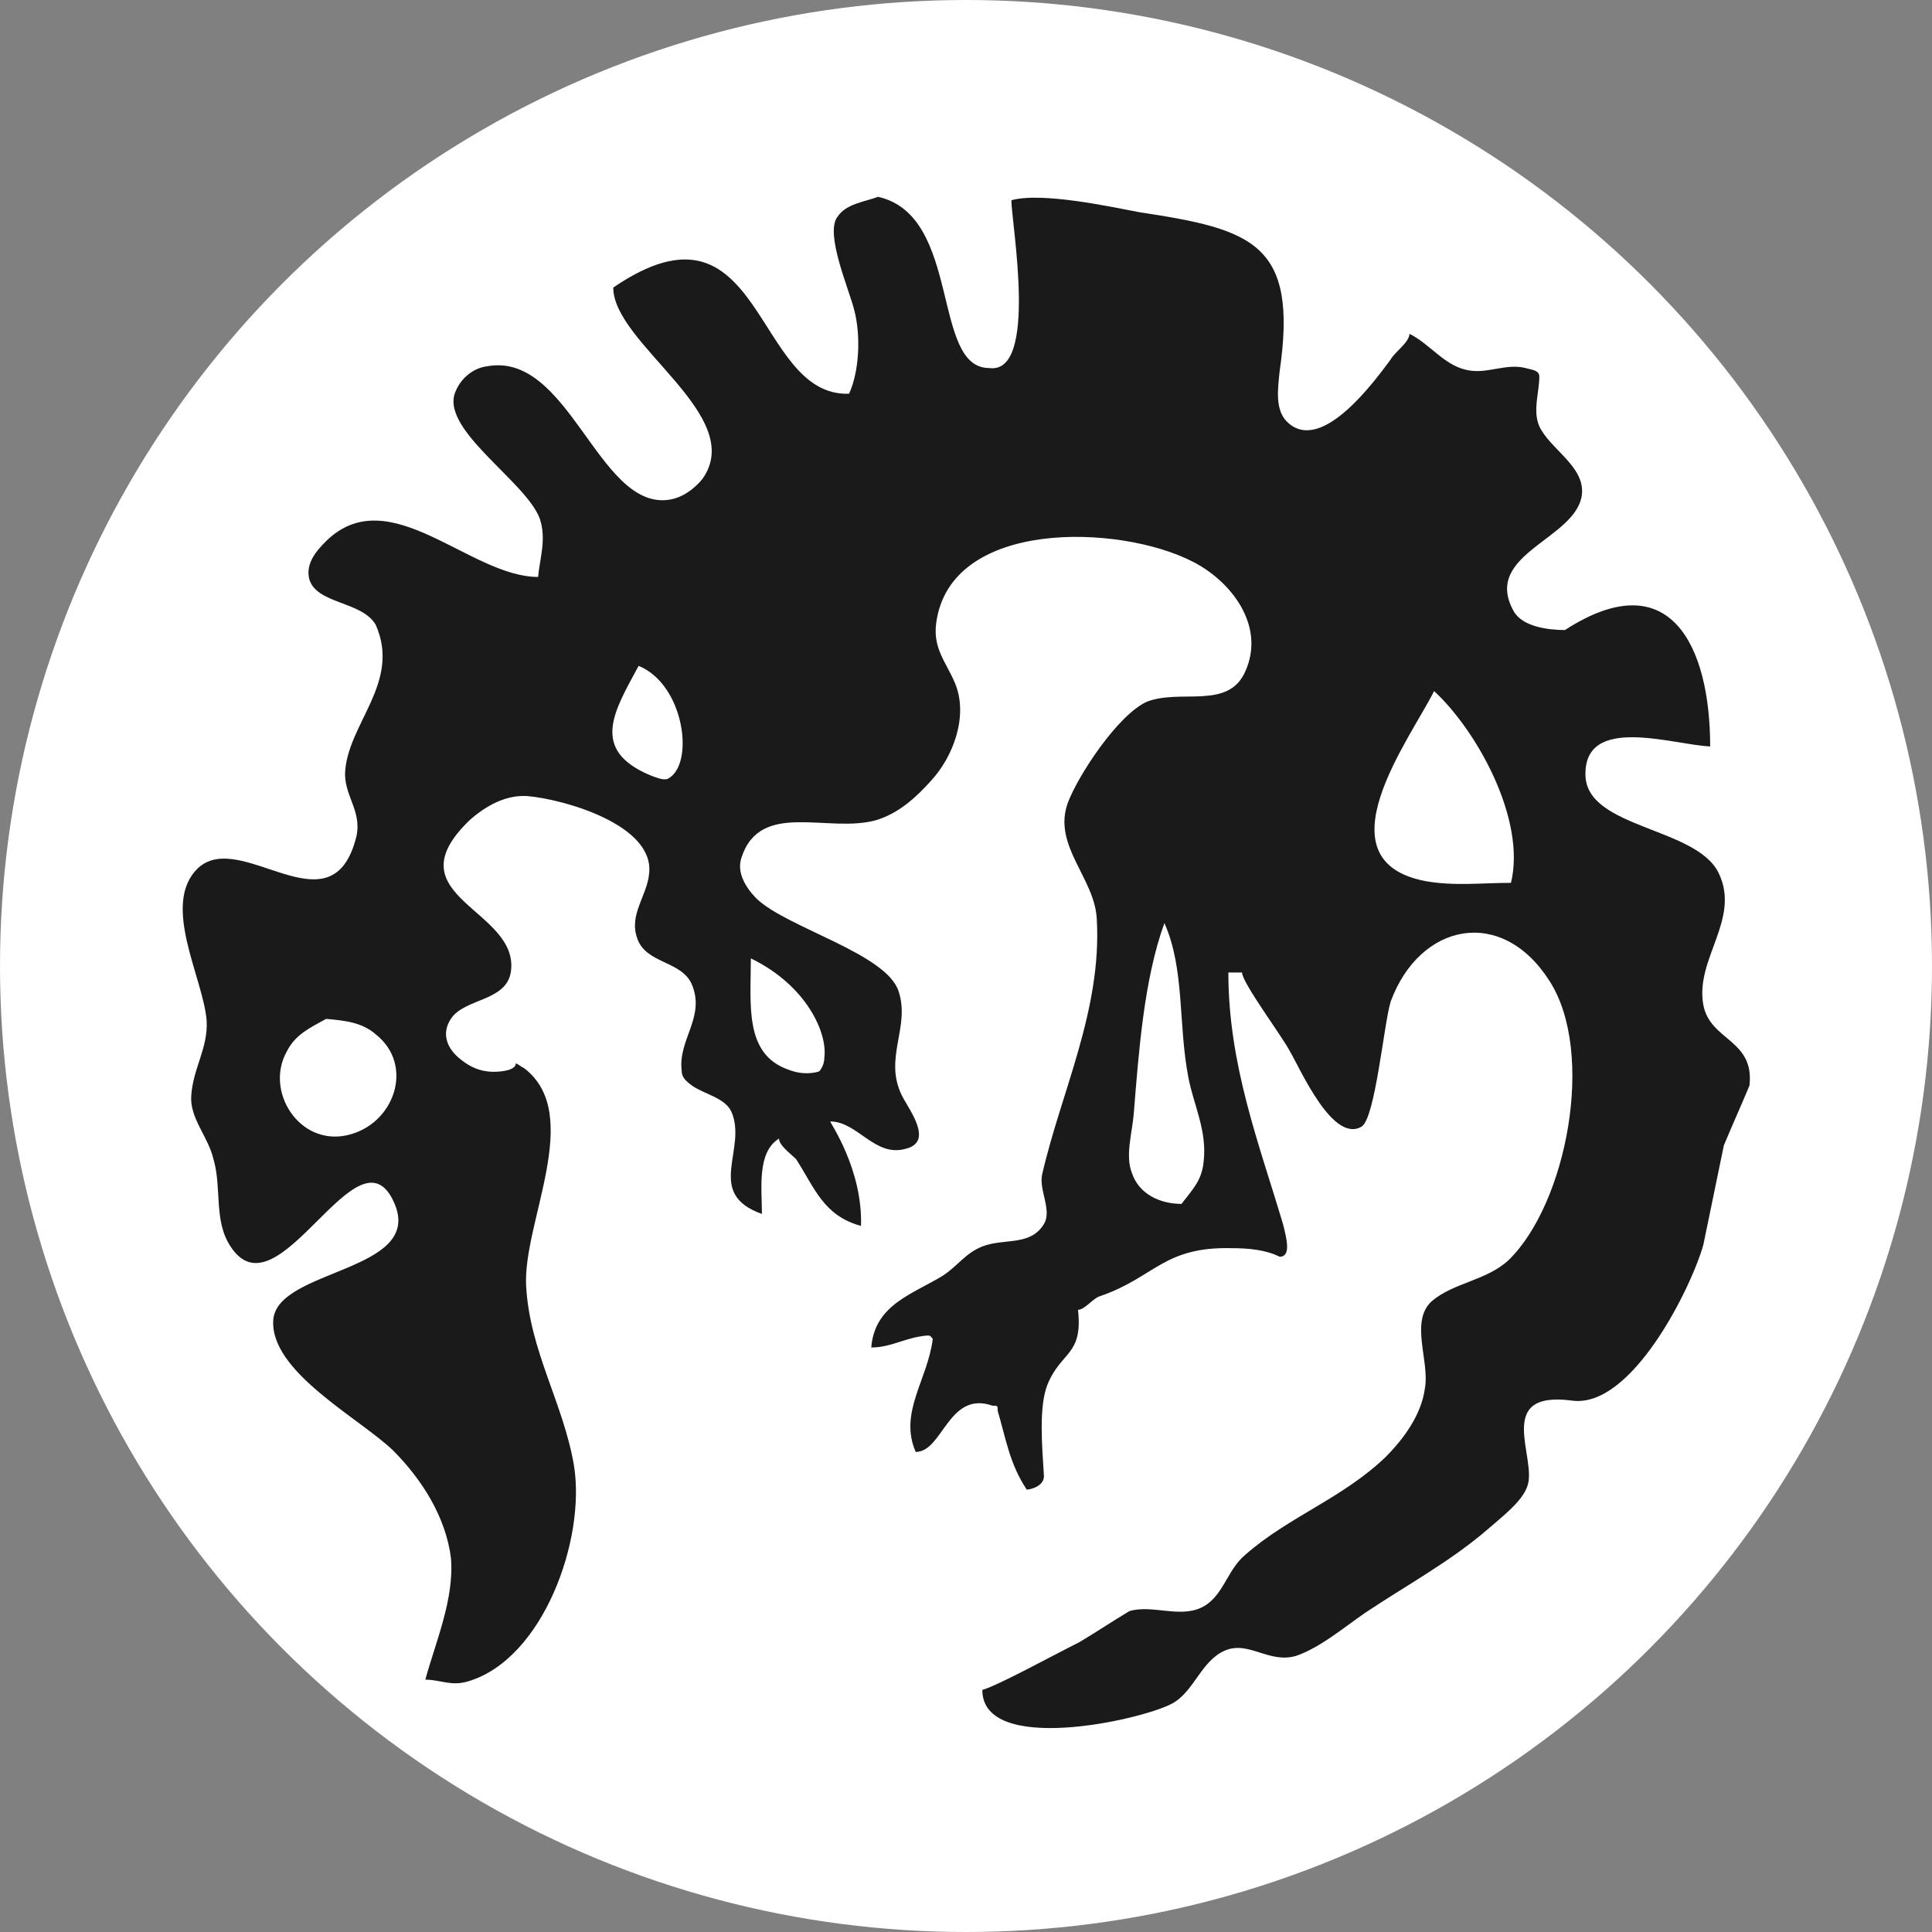
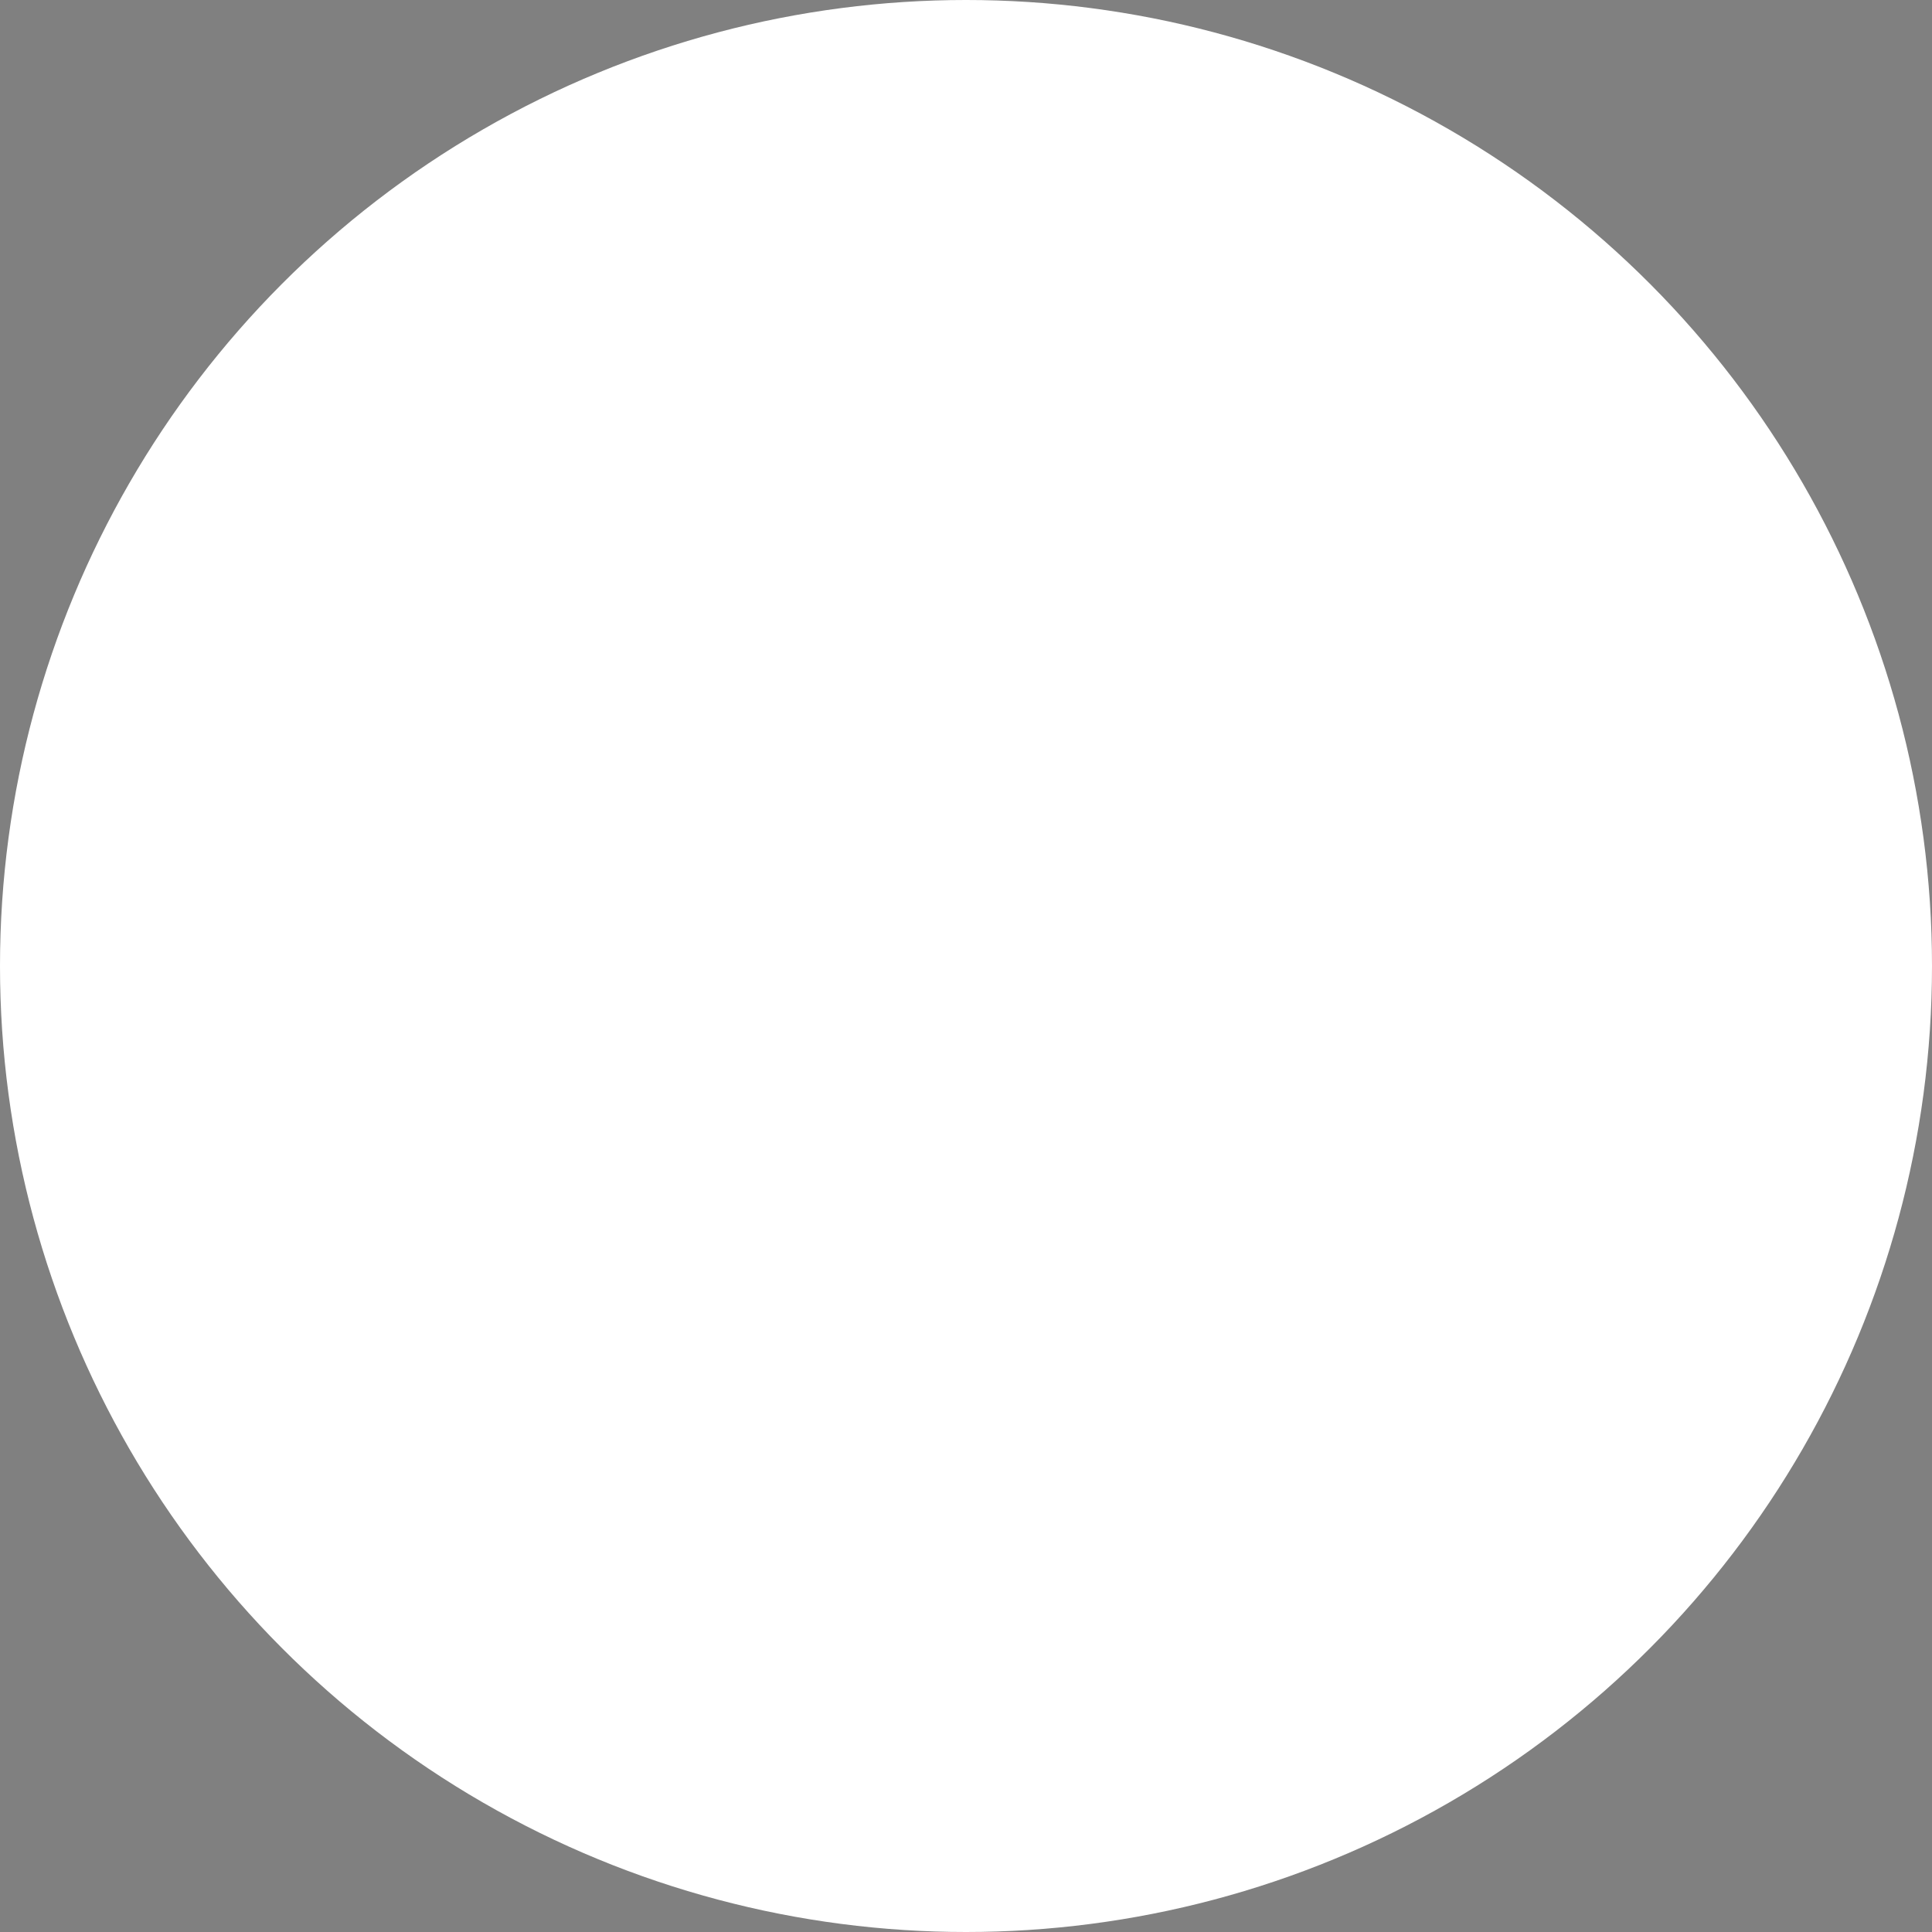
<svg xmlns="http://www.w3.org/2000/svg" xmlns:xlink="http://www.w3.org/1999/xlink" width="172px" height="172px" viewBox="0 0 172 172" version="1.1">
  <rect x="0" y="0" width="172" height="172" fill="#808080" stroke="none" />
  <title>Group</title>
  <defs>
    <circle id="path-1" cx="86" cy="86" r="86" />
  </defs>
  <g id="Symbols" stroke="none" stroke-width="1" fill="none" fill-rule="evenodd">
    <g id="Module/Card/Desktop/Expandable" transform="translate(-110, -24)">
      <g id="Group" transform="translate(110, 24)">
        <mask id="mask-2" fill="white">
          <use xlink:href="#path-1" />
        </mask>
        <use id="Oval" fill="#FFFFFF" xlink:href="#path-1" />
        <g mask="url(#mask-2)" id="logo-platypus-black">
          <g transform="translate(16, 16)">
            <g transform="translate(0, 1.458)" fill="#1A1A1A" fill-rule="nonzero" id="Shape">
-               <path d="M135.644,72.016 C134.883,67.9 138.99,64.394 137.013,60.278 C135.035,56.162 125.3,56.315 125.148,51.589 C124.996,46.101 132.906,48.845 136.252,48.997 C136.252,40.156 132.754,32.534 123.323,38.632 C121.802,38.632 119.52,38.327 118.759,36.955 C115.869,31.772 124.54,30.552 124.844,26.436 C124.996,23.997 121.954,22.473 121.041,20.491 C120.433,19.119 121.041,17.442 121.041,16.07 C121.041,15.461 120.281,15.461 119.824,15.308 C117.999,14.851 116.326,15.918 114.5,15.461 C112.523,15.003 111.306,13.174 109.481,12.259 C109.481,13.022 108.112,13.936 107.807,14.546 C106.439,16.375 101.723,22.93 98.681,20.186 C97.464,19.119 97.768,17.137 97.92,15.613 C99.594,4.18 95.487,2.96 85.447,1.436 C83.014,0.979 76.777,-0.393 74.039,0.369 C74.039,2.351 76.473,15.918 72.062,15.308 C66.89,15.308 69.628,1.741 62.174,0.064 C60.958,0.521 59.284,0.674 58.524,1.893 C57.459,3.418 59.589,8.296 60.045,10.125 C60.653,12.412 60.501,15.613 59.589,17.595 C51.07,17.9 51.983,-1.003 38.597,8.143 C38.597,13.174 50.614,19.576 46.507,25.217 C45.747,26.131 44.682,26.894 43.465,27.046 C37.228,27.808 34.643,13.784 27.341,15.156 C26.124,15.308 25.06,16.223 24.603,17.29 C22.93,20.644 30.84,25.369 32.057,28.723 C32.665,30.552 32.057,32.229 31.905,33.906 C25.82,33.906 18.671,25.217 13.043,30.705 C12.13,31.619 11.218,32.686 11.522,34.058 C12.13,36.345 16.237,36.04 17.454,38.174 C19.736,43.357 14.868,47.016 14.716,51.437 C14.716,53.571 16.389,54.943 15.629,57.382 C13.347,65.461 5.437,56.315 1.635,59.821 C-1.712,63.022 2.091,69.577 2.395,73.388 C2.547,75.827 1.178,77.656 1.026,80.095 C0.874,82.077 2.547,83.754 3.004,85.736 C3.764,88.327 3.004,91.223 4.525,93.51 C8.784,100.065 15.933,82.23 19.127,89.699 C21.713,95.797 8.632,95.492 8.328,100.065 C8.023,104.638 15.933,108.754 18.975,111.651 C21.561,114.242 23.691,117.596 24.147,121.254 C24.451,124.913 22.778,128.724 21.865,132.078 C23.234,132.078 24.147,132.687 25.668,132.23 C32.361,130.248 36.164,119.577 35.099,113.022 C34.186,107.535 31.144,102.809 30.84,97.016 C30.536,91.376 36.012,81.772 30.688,77.656 C30.383,77.504 30.231,77.351 29.927,77.199 C29.927,77.809 28.71,77.961 27.95,77.961 C26.733,77.961 25.82,77.504 25.06,76.894 C23.843,75.979 23.234,74.607 24.147,73.236 C25.364,71.406 29.015,71.711 29.471,69.12 C30.383,63.479 18.671,62.412 25.82,55.552 C27.189,54.333 29.015,53.266 30.992,53.418 C34.338,53.723 42.248,56.01 41.792,60.278 C41.64,62.26 39.966,63.937 40.727,66.071 C41.488,68.357 44.682,68.053 45.595,70.187 C46.811,73.083 44.378,75.065 44.682,77.809 C44.682,78.419 44.986,78.723 45.595,79.181 C46.659,79.943 48.485,80.248 49.093,81.467 C50.614,84.821 46.659,88.784 51.831,90.614 C51.831,88.327 51.375,85.126 53.352,83.906 C53.352,84.516 54.417,85.278 54.873,85.736 C56.546,88.327 57.307,90.766 60.653,91.681 C60.806,86.65 57.915,82.534 57.915,82.382 C60.349,82.382 61.87,85.583 64.608,84.821 C67.194,84.211 64.912,81.315 64.304,80.095 C62.631,76.742 65.065,73.998 64,70.796 C62.935,67.443 54.113,65.156 51.375,62.565 C50.462,61.65 49.549,60.278 50.006,58.906 C51.679,53.723 57.763,56.772 62.022,55.552 C64,54.943 65.521,53.571 66.89,52.046 C68.867,49.912 70.236,46.254 69.019,43.357 C68.259,41.528 67.042,40.308 67.346,38.022 C68.563,28.723 83.622,29.18 90.163,32.534 C93.509,34.211 96.703,38.174 94.878,42.29 C93.357,45.796 89.098,43.815 86.056,45.034 C83.47,46.254 79.971,51.589 79.059,54.028 C77.69,57.839 81.492,60.735 81.645,64.394 C82.101,72.473 78.45,79.79 76.777,87.108 C76.473,88.48 77.69,90.309 76.929,91.528 C75.712,93.51 73.431,92.748 71.453,93.51 C69.932,94.12 69.324,95.187 67.955,96.102 C65.217,97.778 61.87,98.693 61.566,102.504 C63.391,102.504 64.608,101.589 66.586,101.437 C66.89,101.437 66.89,101.589 67.042,101.742 C66.586,105.4 64,108.297 65.521,111.803 C67.955,111.803 68.411,106.315 72.366,107.687 C72.822,107.687 72.822,107.687 72.822,108.144 C73.583,110.736 73.887,112.87 75.408,115.157 C75.712,115.157 77.081,114.852 76.929,113.785 C76.777,111.346 76.473,107.84 77.233,105.858 C78.45,102.809 80.428,103.266 79.971,99.15 C80.58,99.15 81.34,98.083 81.949,97.931 C86.816,96.254 87.577,93.51 93.661,93.663 C95.182,93.663 96.703,93.815 97.92,94.425 C98.985,94.425 98.529,92.748 98.225,91.528 C96.095,84.364 93.357,77.351 93.357,69.12 C93.813,69.12 94.118,69.12 94.574,69.12 C94.574,70.034 98.225,74.912 98.833,76.132 C99.746,77.656 102.636,84.364 105.222,82.839 C106.439,82.077 107.199,73.693 107.807,71.711 C110.393,64.699 117.695,63.174 121.954,69.882 C126.061,76.284 123.475,89.699 118.303,94.73 C116.326,96.559 113.436,96.711 111.458,98.388 C109.481,100.217 111.306,103.724 110.85,106.163 C110.545,108.449 109.024,110.583 107.351,112.26 C103.548,115.919 98.681,117.596 94.878,120.949 C93.205,122.321 92.901,124.76 90.923,125.675 C88.946,126.59 86.512,125.37 84.535,125.98 C83.014,126.895 81.645,127.809 80.123,128.724 C77.385,130.096 72.974,132.535 71.453,132.992 C71.453,138.785 85.447,135.736 88.337,134.212 C90.315,133.145 90.923,130.401 93.053,129.486 C95.182,128.571 97.008,130.706 99.441,129.943 C101.571,129.181 103.548,127.504 105.526,126.132 C109.176,123.693 113.131,121.559 116.478,118.663 C117.695,117.596 119.52,116.224 119.976,114.852 C120.889,112.413 116.934,106.315 123.931,107.23 C129.255,107.992 134.579,97.169 135.644,93.358 C136.252,90.461 136.861,87.412 137.469,84.516 C138.229,82.687 138.99,81.01 139.751,79.181 C140.207,75.065 136.252,75.217 135.644,72.016 Z M14.859,83.616 C10.6,84.531 7.557,79.653 9.535,76.147 C10.295,74.622 11.664,74.012 13.033,73.25 C14.707,73.403 16.228,73.555 17.445,74.622 C20.943,77.366 19.118,82.701 14.859,83.616 Z M43.44,51.882 C42.984,52.034 42.375,51.729 41.919,51.577 C36.443,49.29 38.724,45.784 40.854,41.821 C44.961,43.497 45.874,50.662 43.44,51.882 Z M50.845,67.862 C55.865,70.301 57.69,74.57 57.386,76.704 C57.386,77.466 56.93,77.923 56.93,77.923 C56.93,77.923 55.713,78.381 54.192,77.771 C50.237,76.399 50.845,71.978 50.845,67.862 Z M91.162,85.909 C91.01,87.585 90.25,88.348 89.185,89.72 C87.208,89.72 85.382,88.805 84.774,86.976 C84.165,85.451 84.774,83.469 84.926,81.793 C85.382,76.152 85.839,69.75 87.664,64.719 C89.489,68.835 88.881,73.713 89.793,78.439 C90.25,80.878 91.467,83.165 91.162,85.909 Z M118.518,61.139 C115.932,61.139 113.498,61.444 110.912,60.986 C101.329,59.157 109.543,48.334 111.673,44.066 C115.475,47.572 119.887,55.499 118.518,61.139 Z" />
-             </g>
+               </g>
          </g>
        </g>
      </g>
    </g>
  </g>
</svg>